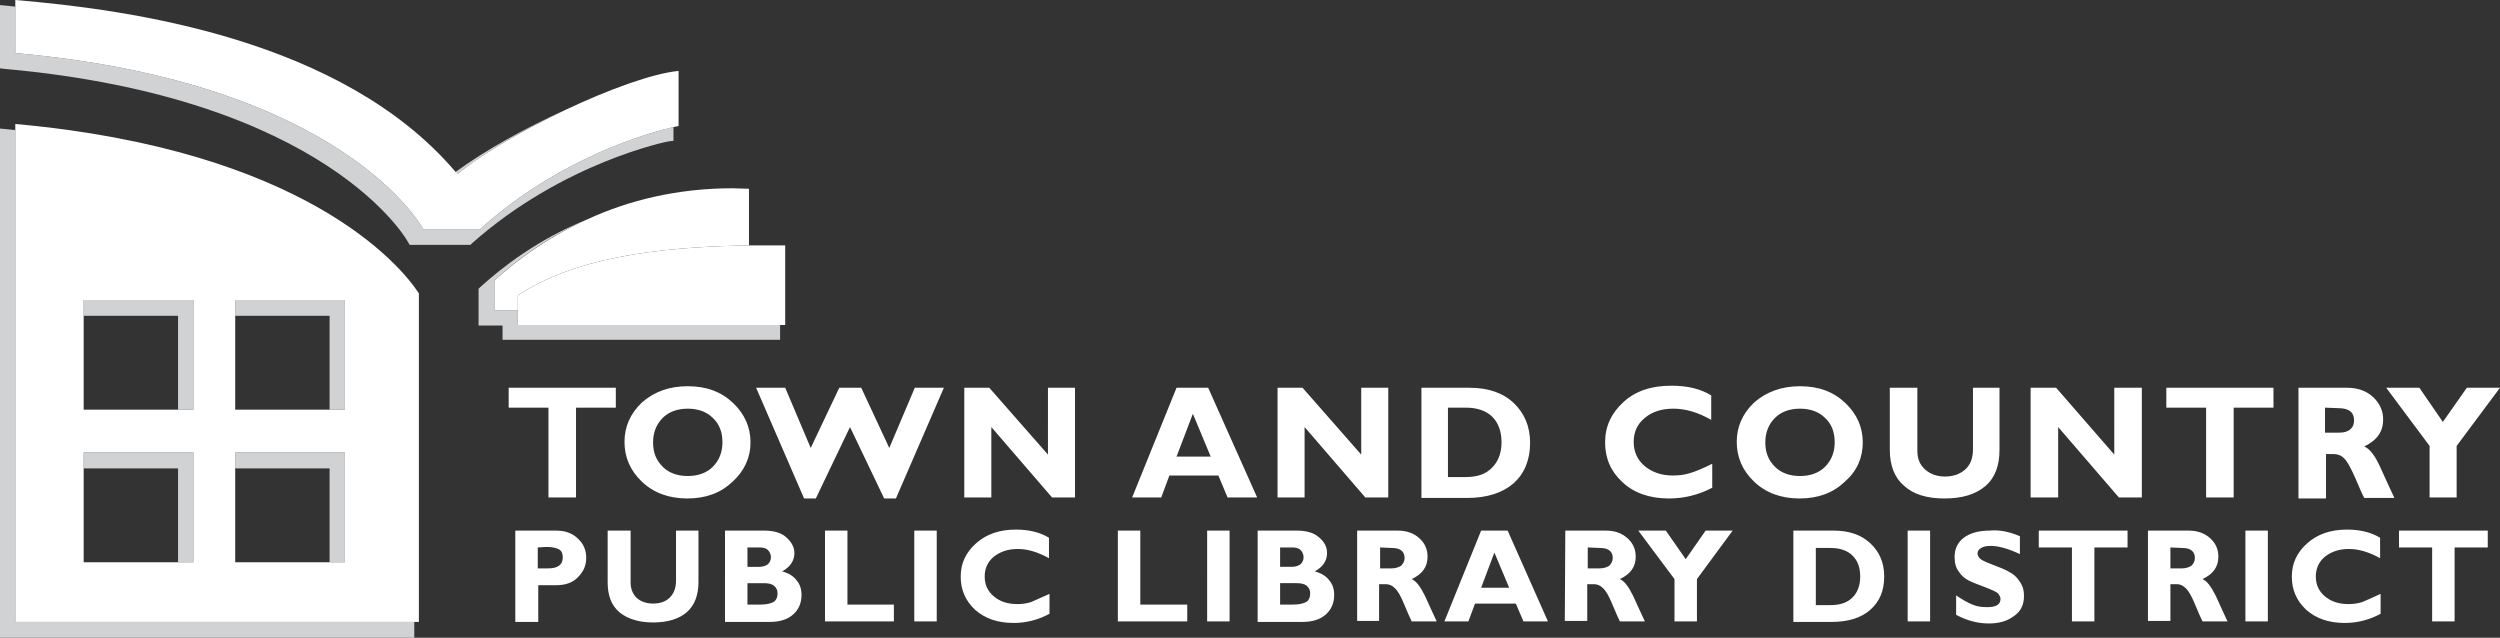
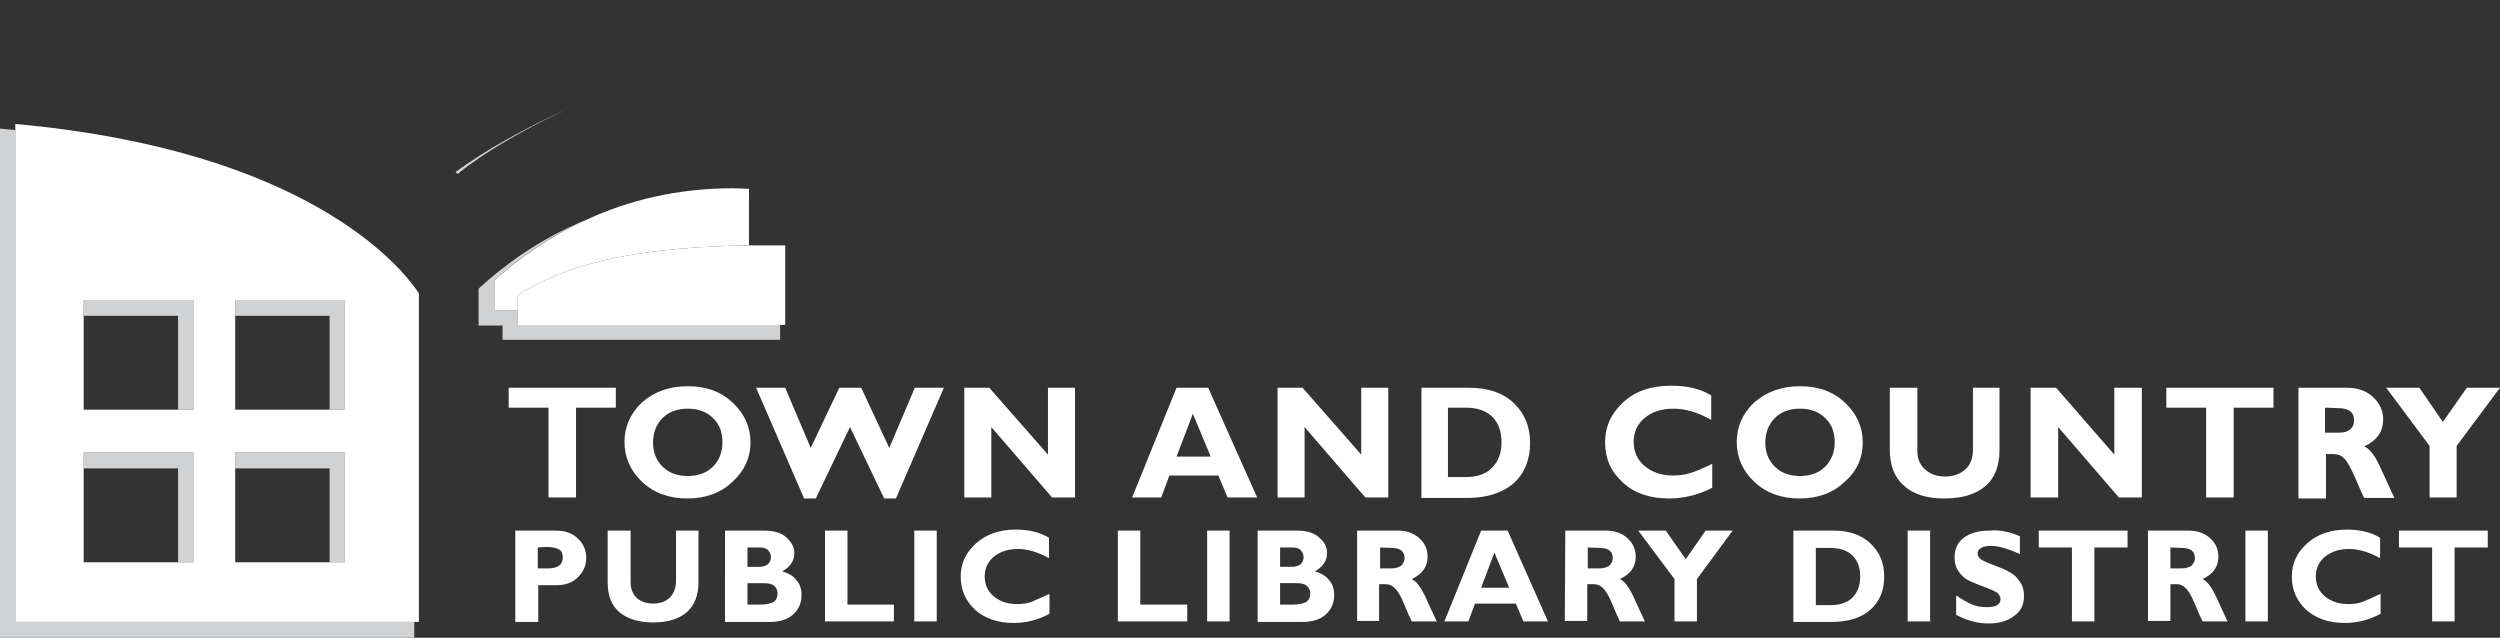
<svg xmlns="http://www.w3.org/2000/svg" viewBox="0 0 490 125">
  <rect x="0" y="0" width="490" height="125" fill="#333333" stroke="none" />
  <title>Town and Country Public Library District</title>
  <g fill="#FFF">
    <path d="M120.7 76v3.9h-7.8v17.6h-5.4V79.9h-7.8V76h21zm14.1-.3c3.7 0 6.6 1.1 8.9 3.3 2.3 2.2 3.4 4.8 3.4 7.7 0 3-1.2 5.6-3.5 7.7-2.3 2.2-5.2 3.3-8.9 3.3-3.6 0-6.6-1.1-8.9-3.3-2.3-2.2-3.4-4.8-3.4-7.8 0-2.9 1.1-5.5 3.4-7.7 2.4-2.1 5.3-3.2 9-3.2m0 17.6c2 0 3.7-.6 4.9-1.8 1.2-1.2 1.9-2.8 1.9-4.8s-.6-3.6-1.9-4.8c-1.2-1.2-2.9-1.8-4.9-1.8s-3.7.6-4.9 1.8c-1.2 1.2-1.9 2.8-1.9 4.8s.6 3.5 1.9 4.8c1.2 1.2 2.9 1.8 4.9 1.8m31.8-9.6l-6.7 14h-2.3L148.2 76h5.7l5 11.8 5.6-11.8h4.3l5.5 11.8 5-11.8h5.7l-9.4 21.7h-2.3l-6.7-14zm44.1-7.7v21.5h-4.5l-11.9-13.8v13.8H189V76h4.9l11.5 13.1V76h5.3zm26.1 0l9.6 21.5h-5.8l-1.8-4.3h-9.6l-1.6 4.3h-5.7l8.7-21.5h6.2zm.5 13.5l-3.5-8.4-3.2 8.4h6.7zM272.1 76v21.5h-4.5l-11.9-13.8v13.8h-5.3V76h4.9l11.5 13.1V76h5.3zm6.4 0h9.5c3.7 0 6.6 1 8.7 3s3.2 4.6 3.2 7.8c0 3.3-1.1 6-3.2 7.9-2.2 1.9-5.2 2.9-9.2 2.9h-8.9V76h-.1zm5.3 3.9v13.6h3.5c2.3 0 4-.6 5.2-1.9 1.2-1.2 1.8-2.9 1.8-4.9 0-2.1-.6-3.8-1.8-5-1.2-1.2-3-1.8-5.2-1.8h-3.5zm51.8 11v4.7c-2.7 1.4-5.5 2.1-8.5 2.1-3.8 0-6.9-1.1-9.1-3.2-2.3-2.1-3.4-4.7-3.4-7.8 0-3.1 1.2-5.7 3.6-7.9 2.4-2.2 5.5-3.2 9.4-3.2 3.1 0 5.7.6 7.8 1.9v4.8c-2.6-1.5-5.1-2.2-7.4-2.2s-4.2.6-5.6 1.8c-1.5 1.2-2.2 2.8-2.2 4.7 0 1.9.7 3.5 2.1 4.7s3.3 1.9 5.5 1.9c1.1 0 2.2-.1 3.2-.4 1.1-.3 2.6-.9 4.6-1.9m17.2-15.2c3.7 0 6.6 1.1 8.9 3.3 2.3 2.2 3.4 4.8 3.4 7.7 0 3-1.1 5.6-3.5 7.7-2.3 2.2-5.2 3.3-8.9 3.3-3.6 0-6.6-1.1-8.9-3.3-2.3-2.2-3.4-4.8-3.4-7.8 0-2.9 1.1-5.5 3.4-7.7 2.4-2.1 5.4-3.2 9-3.2m0 17.6c2 0 3.7-.6 4.9-1.8 1.2-1.2 1.9-2.8 1.9-4.8s-.6-3.6-1.9-4.8c-1.2-1.2-2.9-1.8-4.9-1.8s-3.7.6-4.9 1.8c-1.2 1.2-1.9 2.8-1.9 4.8s.6 3.5 1.9 4.8c1.2 1.2 2.9 1.8 4.9 1.8M386.5 76h5.4v12.2c0 3.1-.9 5.5-2.8 7.1s-4.5 2.4-8 2.4c-3.4 0-6.1-.8-7.9-2.5-1.9-1.6-2.8-4-2.8-7.1V76h5.4v12.4c0 1.5.5 2.7 1.5 3.6s2.3 1.4 3.9 1.4c1.7 0 3-.5 4-1.4s1.5-2.2 1.5-3.9V76h-.2zm33.3 0v21.5h-4.5l-11.9-13.8v13.8H398V76h5l11.4 13.1V76h5.4zm25.8 0v3.9h-7.8v17.6h-5.4V79.9h-7.8V76h21zm4.8 0h9.6c2.1 0 3.8.6 5.1 1.8 1.3 1.2 2 2.7 2 4.4 0 2.4-1.2 4.1-3.7 5.3 1.1.5 2.1 1.8 3.1 4s1.9 4.2 2.8 6.1h-5.9c-.4-.7-1-2.1-1.8-4-.9-2-1.6-3.3-2.2-3.8-.6-.6-1.3-.8-2-.8h-1.5v8.7h-5.4V76h-.1zm5.3 3.9v4.9h2.8c.9 0 1.6-.2 2.1-.6s.8-1 .8-1.8c0-1.6-1-2.4-3.1-2.4l-2.6-.1zm20.5 17.6V87.4L467.7 76h6.5l4.6 6.7 4.7-6.7h6.5l-8.5 11.4v10.1h-5.3zM101 104h8c1.8 0 3.2.5 4.3 1.6 1.1 1 1.6 2.3 1.6 3.7 0 1.5-.5 2.7-1.6 3.8-1 1.1-2.5 1.6-4.3 1.6h-3.5v7.2H101V104zm4.4 3.3v4.1h2.1c1.8 0 2.8-.7 2.8-2.1 0-.8-.2-1.3-.7-1.6-.5-.3-1.3-.5-2.5-.5l-1.7.1zm27.1-3.3h4.4v10.1c0 2.6-.8 4.6-2.3 5.9s-3.7 2-6.6 2c-2.8 0-5-.7-6.6-2-1.6-1.4-2.3-3.3-2.3-5.9V104h4.5v10.2c0 1.2.4 2.2 1.2 3 .8.7 1.9 1.1 3.2 1.1 1.4 0 2.5-.4 3.3-1.2.8-.8 1.2-1.9 1.2-3.3V104zm9.6 0h7.7c1.8 0 3.3.4 4.3 1.3s1.6 1.9 1.6 3.1c0 1.5-.8 2.7-2.4 3.6 1.2.3 2.2.9 2.8 1.7.7.8 1 1.8 1 2.9 0 1.5-.5 2.8-1.6 3.8s-2.6 1.5-4.7 1.5h-8.7V104zm4.4 3.3v3.8h2.3c.7 0 1.3-.2 1.7-.5.4-.4.6-.8.6-1.4 0-.5-.2-1-.6-1.4-.4-.4-1-.5-1.7-.5h-2.3zm0 7v4.2h2.5c1.2 0 2-.2 2.6-.5.5-.3.8-.9.8-1.7 0-.6-.2-1.1-.7-1.5s-1.2-.5-2-.5h-3.2zm28.7 4.2v3.3h-13.5V104h4.4v14.5h9.1zm4-14.5h4.4v17.8h-4.4V104zm26.5 12.4v3.9c-2.2 1.2-4.6 1.8-7 1.8-3.2 0-5.7-.9-7.6-2.6-1.9-1.8-2.8-3.9-2.8-6.5s1-4.7 3-6.5 4.6-2.7 7.8-2.7c2.5 0 4.7.5 6.5 1.6v4c-2.2-1.2-4.2-1.8-6.1-1.8-1.9 0-3.4.5-4.7 1.5-1.2 1-1.8 2.3-1.8 3.9s.6 2.9 1.8 3.9 2.7 1.5 4.6 1.5c.9 0 1.8-.1 2.7-.4.6-.3 1.9-.8 3.6-1.6m27 2.1v3.3h-13.6V104h4.4v14.5h9.2zm3.9-14.5h4.4v17.8h-4.4V104zm9.9 0h7.7c1.8 0 3.3.4 4.3 1.3 1.1.9 1.6 1.9 1.6 3.1 0 1.5-.8 2.7-2.4 3.6 1.2.3 2.2.9 2.8 1.7.7.8 1 1.8 1 2.9 0 1.5-.5 2.8-1.6 3.8s-2.6 1.5-4.7 1.5h-8.7V104zm4.4 3.3v3.8h2.3c.7 0 1.3-.2 1.7-.5.4-.4.6-.8.6-1.4 0-.5-.2-1-.6-1.4-.4-.4-1-.5-1.7-.5h-2.3zm0 7v4.2h2.5c1.2 0 2-.2 2.6-.5.5-.3.8-.9.8-1.7 0-.6-.2-1.1-.7-1.5s-1.2-.5-2-.5h-3.2zM266 104h8c1.7 0 3.1.5 4.2 1.5s1.6 2.2 1.6 3.6c0 2-1 3.4-3.1 4.4.9.4 1.7 1.5 2.6 3.3.8 1.8 1.6 3.5 2.3 5h-4.9c-.3-.6-.8-1.7-1.5-3.4s-1.3-2.7-1.9-3.2c-.5-.5-1.1-.7-1.7-.7h-1.3v7.2H266V104zm4.5 3.3v4.1h2.3c.7 0 1.3-.2 1.8-.5.4-.4.7-.9.7-1.5 0-1.3-.8-2-2.5-2l-2.3-.1zm25-3.3l7.9 17.8h-4.8l-1.5-3.5h-8l-1.3 3.5h-4.7l7.2-17.8h5.2zm.3 11.2l-2.9-6.9-2.6 6.9h5.5zm11-11.2h8c1.7 0 3.1.5 4.2 1.5s1.6 2.2 1.6 3.6c0 2-1 3.4-3.1 4.4.9.4 1.7 1.5 2.6 3.3.8 1.8 1.6 3.5 2.3 5h-4.9c-.3-.6-.8-1.7-1.5-3.4s-1.3-2.7-1.9-3.2c-.5-.5-1.1-.7-1.7-.7h-1.3v7.2h-4.4l.1-17.7zm4.4 3.3v4.1h2.4c.7 0 1.3-.2 1.8-.5.4-.4.7-.9.7-1.5 0-1.3-.8-2-2.5-2l-2.4-.1zm17 14.5v-8.3l-7.1-9.5h5.4l3.9 5.6 3.9-5.6h5.3l-7 9.5v8.3h-4.4zm23.3-17.8h7.9c3 0 5.4.8 7.2 2.5 1.8 1.7 2.7 3.8 2.7 6.5 0 2.8-.9 4.9-2.7 6.5-1.8 1.6-4.3 2.4-7.7 2.4h-7.4V104zm4.4 3.3v11.3h2.9c1.9 0 3.3-.5 4.3-1.5s1.5-2.4 1.5-4.1c0-1.8-.5-3.1-1.5-4.1s-2.5-1.5-4.3-1.5h-2.9v-.1zm18-3.3h4.4v17.8h-4.4V104zm22 1.1v3.5c-2.4-1.1-4.2-1.6-5.7-1.6-.8 0-1.4.1-1.9.4s-.7.6-.7 1.1c0 .3.2.7.5 1s1.2.7 2.5 1.2 2.4.9 3.2 1.4c.8.4 1.5 1 2 1.8.6.8.9 1.7.9 2.9 0 1.7-.6 3-1.9 3.9-1.3 1-2.9 1.5-5 1.5-2.2 0-4.4-.6-6.4-1.7v-3.8c1.2.8 2.2 1.4 3.2 1.8.9.4 1.9.5 2.9.5 1.7 0 2.6-.5 2.6-1.6 0-.4-.2-.7-.5-1.1-.3-.3-1.2-.7-2.5-1.2s-2.4-.9-3.2-1.3c-.8-.4-1.5-1-2-1.8-.6-.8-.8-1.7-.8-2.9 0-1.5.6-2.8 1.8-3.7 1.2-.9 2.9-1.4 5-1.4 1.9-.2 3.9.2 6 1.1M417 104v3.3h-6.5v14.5h-4.4v-14.5h-6.5V104H417zm4 0h8c1.7 0 3.1.5 4.2 1.5s1.6 2.2 1.6 3.6c0 2-1 3.4-3.1 4.4.9.4 1.7 1.5 2.6 3.3.8 1.8 1.6 3.5 2.3 5h-4.9c-.3-.6-.8-1.7-1.5-3.4s-1.3-2.7-1.9-3.2c-.5-.5-1.1-.7-1.6-.7h-1.3v7.2H421V104zm4.4 3.3v4.1h2.3c.7 0 1.3-.2 1.8-.5.4-.4.7-.9.7-1.5 0-1.3-.8-2-2.5-2l-2.3-.1zm14.7-3.3h4.4v17.8h-4.4V104zm26.5 12.4v3.9c-2.2 1.2-4.6 1.8-7 1.8-3.2 0-5.7-.9-7.6-2.6-1.9-1.8-2.8-3.9-2.8-6.5s1-4.7 3-6.5 4.6-2.7 7.8-2.7c2.5 0 4.7.5 6.5 1.6v4c-2.2-1.2-4.2-1.8-6.1-1.8s-3.4.5-4.7 1.5c-1.2 1-1.8 2.3-1.8 3.9s.6 2.9 1.8 3.9c1.2 1 2.7 1.5 4.6 1.5.9 0 1.8-.1 2.7-.4.7-.3 1.9-.8 3.6-1.6m21-12.4v3.3h-6.5v14.5h-4.4v-14.5h-6.5V104h17.4z" />
  </g>
  <path fill="#D0D2D3" d="M101.5 60.8h-4.6V55c4.7-4.4 10.8-8.7 18.2-12-9.7 3.9-16.7 9.4-21 13.3l-.3.3v7.2h4.7v2.8h54.4v-2.9h-51.4v-2.9z" />
  <path fill="#FFF" d="M96.9 60.8h4.6v-2.9c10.7-7.1 26.2-9.5 45.3-9.8V37c-1.1 0-2.2-.1-3.2-.1-10.9 0-20.5 2.4-28.5 6.1-7.3 3.3-13.4 7.6-18.2 12v5.8z" />
  <path fill="#FFF" d="M153.9 48.1h-7.1c-19.1.3-34.6 2.7-45.3 9.8v5.8h52.4V48.1z" />
  <g>
-     <path fill="#D0D2D3" d="M83 45S67.9 16.2 3 10.4V1.3c-.6-.1-1.3-.1-1.9-.2L0 1v12.4l.9.1c63.4 5.7 79 33.7 79.1 34l.3.5h11.9l.3-.3c17.9-15.9 38.4-20 38.6-20l.9-.1v-2.7c-4.3 1-22.2 5.8-38 20.1H83z" />
    <path fill="#D0D2D3" d="M110.9 21.5c-7.8 3.5-15.9 8-21.6 12.2.1.2.3.3.4.4 5.1-4.2 13.1-8.8 21.2-12.6z" />
-     <path fill="#FFF" d="M133 13.9c-5.1.5-13.6 3.6-22.1 7.6-8 3.8-16.1 8.4-21.2 12.6-.1-.2-.3-.3-.4-.4C67.1 7.6 25.5 1.9 3 0v10.4C67.9 16.2 83 45 83 45h11c15.8-14.3 33.7-19.1 38-20.1.6-.1 1-.2 1-.2V13.9z" />
  </g>
  <g>
    <path fill="#D0D2D3" d="M46.1 61.9h18.5v18.4h3V58.8H46.1zM16.4 61.9h18.5v18.4h3V58.8H16.4zM16.4 91.8h18.5v18.4h3V88.7H16.4z" />
    <path fill="#D0D2D3" d="M3 25.5c-.6-.1-1.3-.1-1.9-.2L0 25.2V125h81.2v-3.1H3V25.5z" />
    <path fill="#D0D2D3" d="M46.1 91.8h18.5v18.4h3V88.7H46.1z" />
    <path fill="#FFF" d="M82.1 57.5C78.4 51.8 59.5 29.4 3 24.3V121.9H82.1V57.5zm-44.2 52.7H16.4V88.7h21.5v21.5zm0-29.9H16.4V58.8h21.5v21.5zm29.7 29.9H46.1V88.7h21.5v21.5zm0-29.9H46.1V58.8h21.5v21.5z" />
  </g>
</svg>